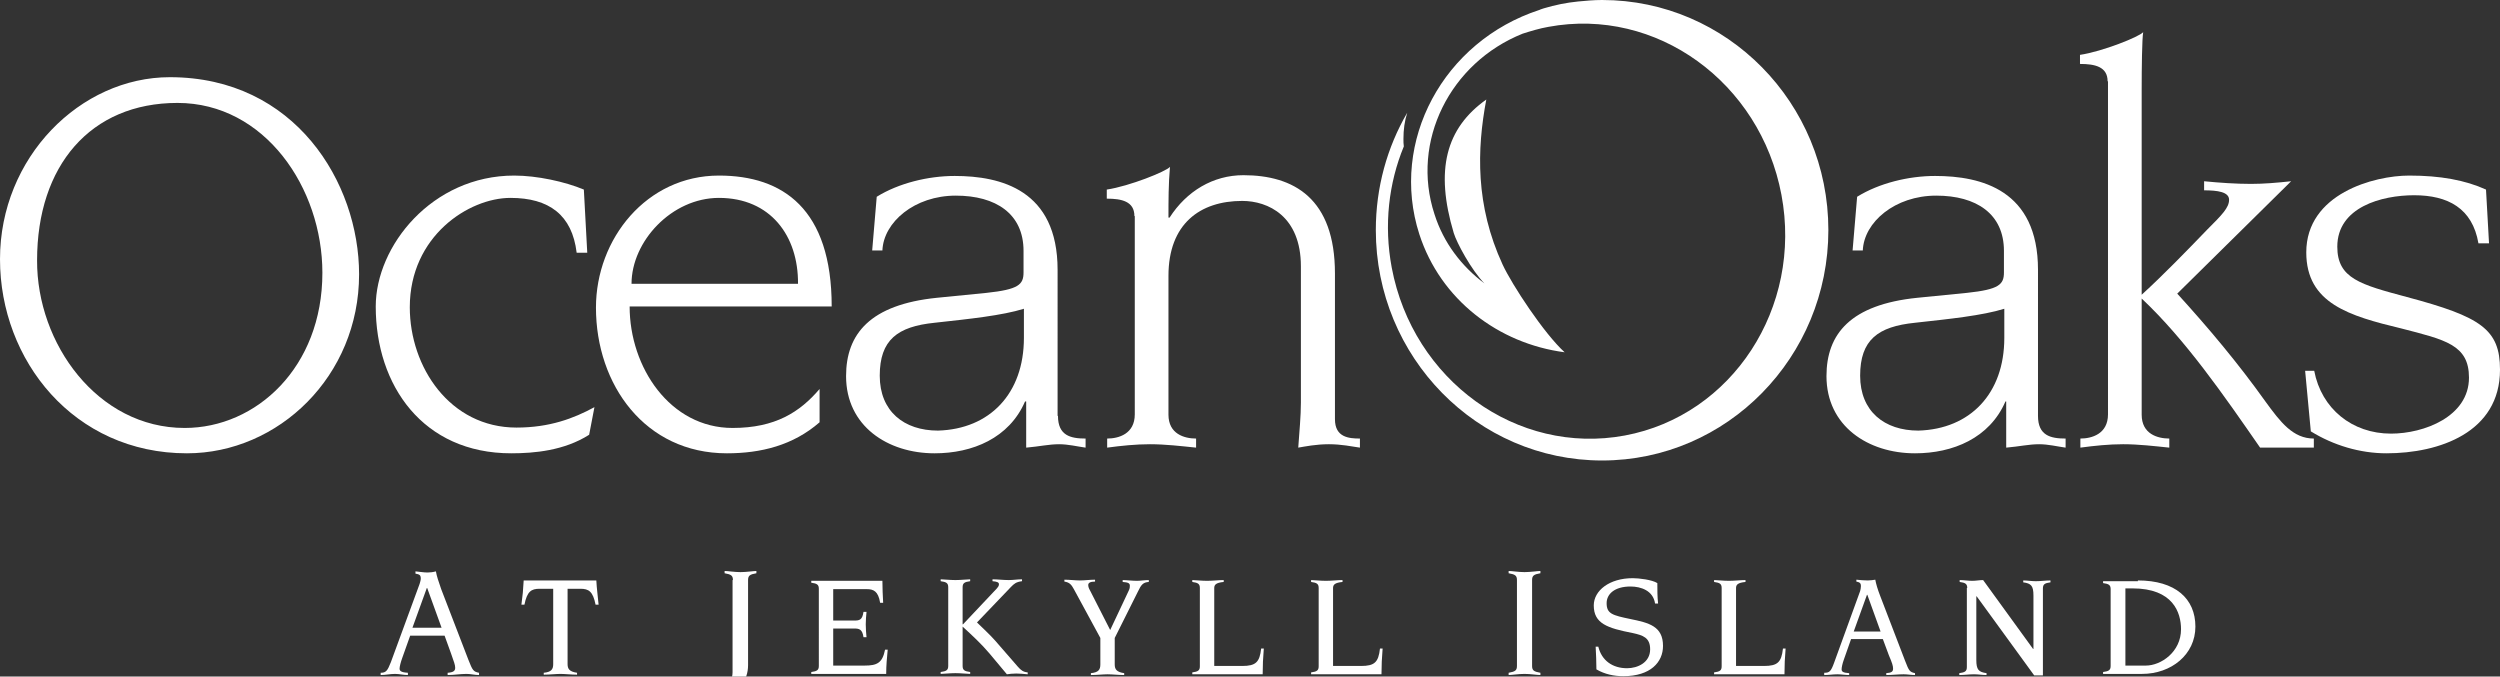
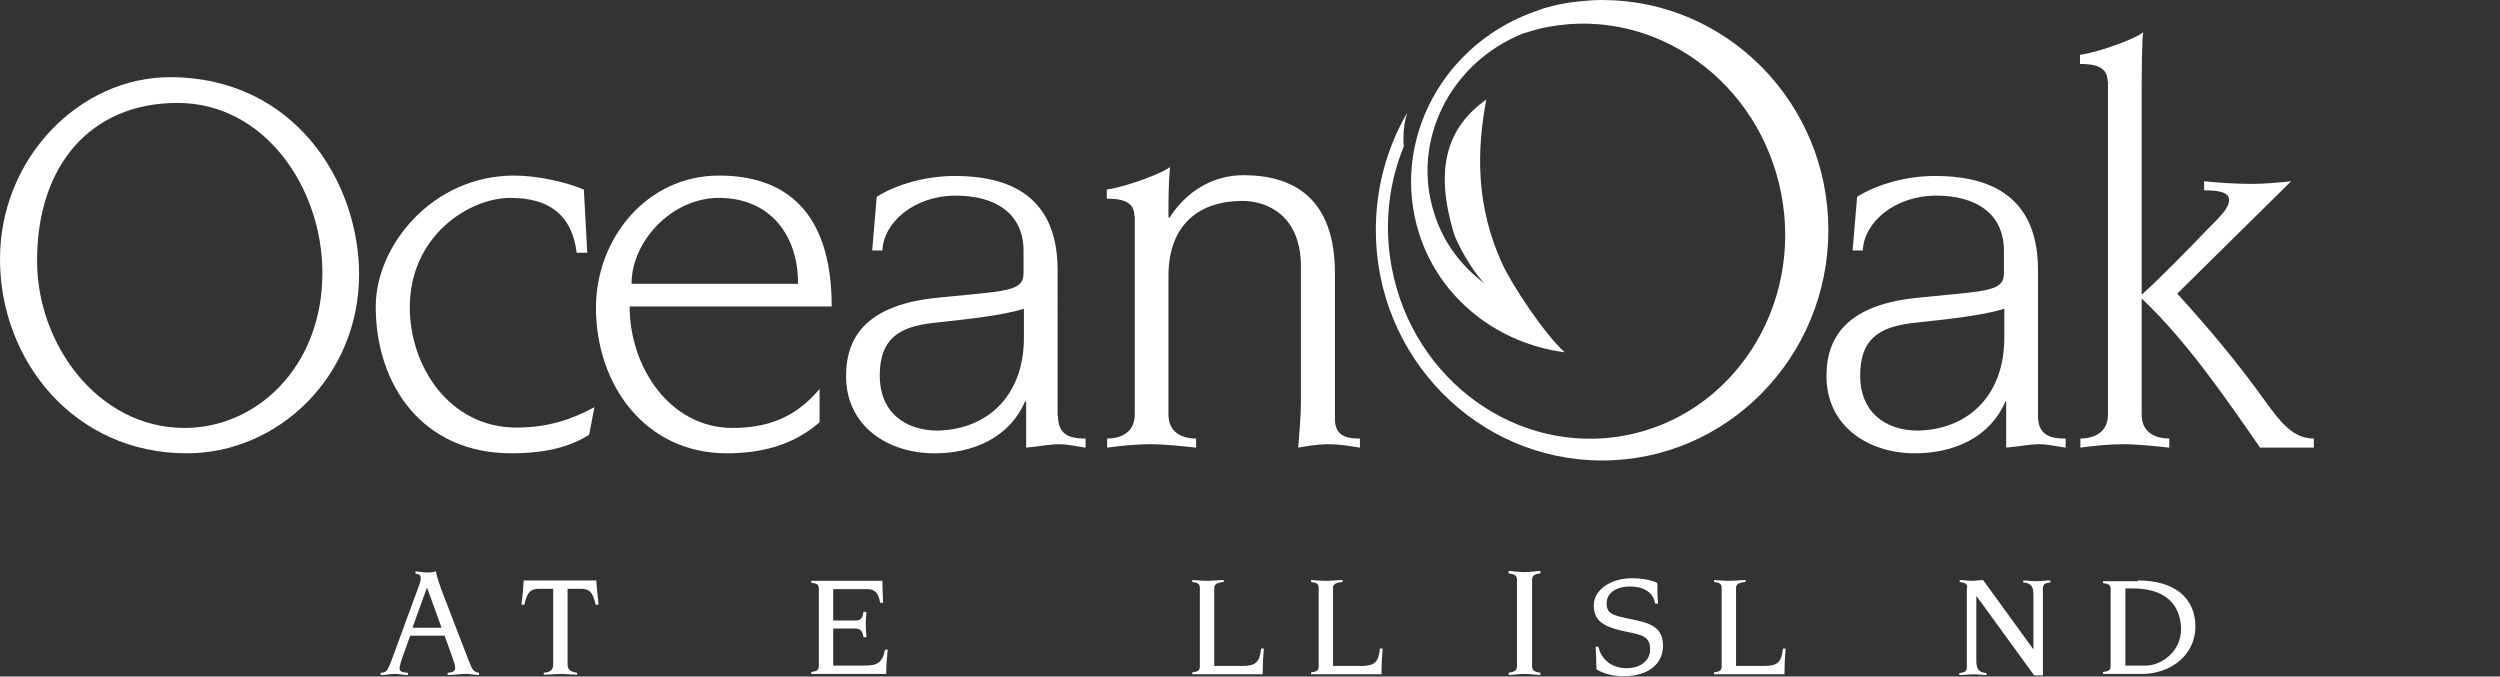
<svg xmlns="http://www.w3.org/2000/svg" version="1.1" x="0px" y="0px" viewBox="0 0 660.7 178.8" enable-background="new 0 0 660.7 178.8" xml:space="preserve">
  <rect x="0" y="0" width="660.7" height="178.8" fill="#333333" stroke="none" />
  <g id="Layer_4">
    <g>
      <path fill="#FFFFFF" d="M100.6,177.8c1.4,0,1.8-0.5,2.7-2.8l7.6-20.7c0.1-0.4,0.3-0.9,0.3-1.4c0-1-0.4-1.1-1.4-1.3v-0.6    c1.1,0.1,2.2,0.3,3.2,0.3c0.7,0,1.5-0.1,2.2-0.3c0.2,1.2,0.7,2.7,1.4,4.7l7.2,18.7c1.1,2.8,1.3,3.1,2.8,3.4v0.6    c-1.1,0-2.2-0.3-3.3-0.3c-1.7,0-3.3,0.3-5,0.3v-0.6c1.5-0.1,2-0.5,2-1.3c0-0.8-0.3-1.5-1.1-3.8l-1.7-4.7h-9.1l-2.1,5.9    c-0.4,1.1-0.7,2.3-0.7,2.8c0,0.6,0.4,1,2.2,1.1v0.6c-1.1,0-2.3-0.3-3.4-0.3c-1.3,0-2.5,0.3-3.8,0.3V177.8z M116.7,165.9l-3.8-10.5    h-0.1l-3.8,10.5H116.7z" />
      <path fill="#FFFFFF" d="M146.2,155.6h-3.6c-2.2,0-3.3,0.7-4,4.2h-0.8c0.3-2.1,0.5-4.2,0.6-6.4h19.2c0.1,2.1,0.4,4.2,0.6,6.4h-0.8    c-0.7-3.5-1.8-4.2-4-4.2H150v19.9c0,1.3,0.5,2,2.5,2.3v0.5c-1.5,0-3.2-0.2-4.4-0.2c-1.2,0-2.8,0.2-4.4,0.2v-0.5    c2-0.2,2.5-0.9,2.5-2.3V155.6z" />
-       <path fill="#FFFFFF" d="M193.7,153.3c0-1.2-0.5-1.5-2.2-1.8v-0.6c0.9,0,2.6,0.3,4.2,0.3c1.6,0,3.4-0.3,4.2-0.3v0.6    c-1.7,0.3-2.2,0.6-2.2,1.8v22.5c0,4.1-2.6,7.1-5.9,8l-1.4-1c2.2-0.7,3.2-3.4,3.2-5.1V153.3z" />
      <path fill="#FFFFFF" d="M216.4,155.6c0-1.1-0.5-1.4-2-1.6v-0.5h18.8c0,1.9,0.1,3.9,0.2,5.8h-0.8c-0.5-3.1-1.8-3.6-3.5-3.6h-8.9    v8.3h5.5c1.4,0,2.2-0.1,2.5-2.3h0.8c-0.1,1.1-0.2,2.2-0.2,3.3c0,1.2,0.1,2.3,0.2,3.4h-0.8c-0.3-2.1-1.1-2.3-2.5-2.3h-5.5v9.8h8.3    c3.3,0,4.7-0.7,5.4-4.2h0.7c-0.2,2.1-0.4,4.2-0.4,6.4h-19.8v-0.5c1.5-0.2,2-0.5,2-1.6V155.6z" />
-       <path fill="#FFFFFF" d="M258.2,164.5c1.6,1.6,3.2,3,4.8,4.8l6,6.9c0.8,0.9,1.4,1.4,2.6,1.5v0.5c-1.1-0.1-2.2-0.2-3-0.2    c-1,0-1.8,0.1-2.5,0.2l-4.6-5.5c-2.2-2.6-4.6-4.8-7.1-7.1v10.4c0,1.1,0.5,1.4,2,1.6v0.5c-0.8,0-2.4-0.2-3.9-0.2    c-1.5,0-3.1,0.2-3.9,0.2v-0.5c1.5-0.2,2-0.5,2-1.6v-20.8c0-1.1-0.5-1.4-2-1.6v-0.5c0.8,0,2.4,0.2,3.9,0.2c1.5,0,3.1-0.2,3.9-0.2    v0.5c-1.5,0.2-2,0.5-2,1.6v9.8h0.1l8.3-8.8c1.1-1.1,1.2-1.4,1.2-1.8c0-0.5-0.5-0.7-1.7-0.8v-0.5c1.4,0,2.8,0.2,4.3,0.2    c1.2,0,2.3-0.2,3.5-0.2v0.5c-1.6,0.2-2.1,0.7-2.9,1.5L258.2,164.5z" />
-       <path fill="#FFFFFF" d="M283.8,155.7c-0.6-1.1-1.1-1.8-2.5-2v-0.5c1.4,0,2.8,0.2,4.1,0.2c1.3,0,2.6-0.2,4-0.2v0.5    c-1.2,0-1.8,0.3-1.8,0.9c0,0.4,0.1,0.8,0.5,1.5l5.3,10.4l4.9-10.4c0.3-0.6,0.3-1,0.3-1.3c0-0.7-0.5-0.9-1.9-1v-0.5    c1,0,2.6,0.2,3.8,0.2c0.9,0,1.9-0.2,3.1-0.2v0.5c-1.5,0.1-2,0.7-2.9,2.6l-6.1,12.2v7c0,1.3,0.5,2,2.5,2.3v0.5    c-1.5,0-3.2-0.2-4.4-0.2c-1.2,0-2.8,0.2-4.4,0.2v-0.5c2-0.2,2.5-0.9,2.5-2.3v-7L283.8,155.7z" />
      <path fill="#FFFFFF" d="M317.1,155.4c0-1.1-0.5-1.4-2-1.6v-0.5c0.8,0,2.4,0.2,3.9,0.2c1.5,0,3.1-0.2,4.4-0.2v0.5    c-2,0.2-2.5,0.7-2.5,1.6v20.6h7.4c3.6,0,4.6-1,5-4.6h0.7c-0.2,2.3-0.3,4.6-0.3,6.8h-18.6v-0.5c1.5-0.2,2-0.5,2-1.6V155.4z" />
      <path fill="#FFFFFF" d="M348.5,155.4c0-1.1-0.5-1.4-2-1.6v-0.5c0.8,0,2.4,0.2,3.9,0.2s3.1-0.2,4.4-0.2v0.5c-2,0.2-2.5,0.7-2.5,1.6    v20.6h7.4c3.6,0,4.6-1,5-4.6h0.7c-0.2,2.3-0.3,4.6-0.3,6.8h-18.6v-0.5c1.5-0.2,2-0.5,2-1.6V155.4z" />
      <path fill="#FFFFFF" d="M398.7,177.8c1.7-0.3,2.2-0.6,2.2-1.8v-22.7c0-1.2-0.5-1.5-2.2-1.8v-0.6c0.9,0,2.6,0.3,4.2,0.3    c1.6,0,3.4-0.3,4.2-0.3v0.6c-1.7,0.3-2.2,0.6-2.2,1.8V176c0,1.2,0.5,1.5,2.2,1.8v0.6c-0.9,0-2.6-0.3-4.2-0.3    c-1.6,0-3.4,0.3-4.2,0.3V177.8z" />
      <path fill="#FFFFFF" d="M422.4,170.9c0.9,3.7,3.8,5.7,7.6,5.7c2.8,0,6.1-1.5,6.1-5c0-3.1-1.9-3.7-4.6-4.3    c-6.7-1.3-10.3-2.5-10.3-7.3c0-3.9,4.1-7.2,10.3-7.2c1.6,0,5.1,0.4,6.5,1.3c0,1.8,0,3.6,0.2,5.4h-0.8c-0.5-3.4-3.7-4.5-6.5-4.5    c-4.2,0-6.3,2-6.3,4.4c0,2.8,1.5,3.2,6.3,4.2c4.9,1,8.6,1.9,8.6,7.1c0,4.3-3.3,8-10.5,8c-2.4,0-4.9-0.5-7.1-1.8c0-2-0.1-4-0.2-6    H422.4z" />
      <path fill="#FFFFFF" d="M455,155.4c0-1.1-0.5-1.4-2-1.6v-0.5c0.8,0,2.4,0.2,3.9,0.2s3.1-0.2,4.4-0.2v0.5c-2,0.2-2.5,0.7-2.5,1.6    v20.6h7.4c3.6,0,4.6-1,5-4.6h0.7c-0.2,2.3-0.3,4.6-0.3,6.8H453v-0.5c1.5-0.2,2-0.5,2-1.6V155.4z" />
-       <path fill="#FFFFFF" d="M482.2,177.8c1.3,0,1.7-0.4,2.5-2.6l6.9-19c0.1-0.4,0.2-0.8,0.2-1.3c0-0.9-0.4-1-1.2-1.2v-0.5    c1,0.1,2,0.2,3,0.2c0.7,0,1.4-0.1,2-0.2c0.2,1.1,0.6,2.5,1.3,4.3l6.6,17.2c1,2.6,1.2,2.9,2.6,3.2v0.5c-1,0-2-0.2-3-0.2    c-1.5,0-3,0.2-4.6,0.2v-0.5c1.4-0.1,1.8-0.4,1.8-1.2c0-0.7-0.2-1.4-1.1-3.5l-1.6-4.3h-8.4l-1.9,5.4c-0.4,1.1-0.6,2.1-0.6,2.6    c0,0.6,0.4,0.9,2,1v0.5c-1,0-2.1-0.2-3.1-0.2c-1.2,0-2.3,0.2-3.5,0.2V177.8z M497,166.9l-3.5-9.7h-0.1l-3.5,9.7H497z" />
      <path fill="#FFFFFF" d="M519.9,155.4c0-1.1-0.5-1.4-2-1.6v-0.5c1.1,0,2.2,0.2,3.3,0.2c1.1,0,1.9-0.2,2.9-0.2l13.2,18.2h0.1v-14.1    c0-2.6-0.6-3.2-2.7-3.5v-0.5c1.1,0,2.2,0.2,3.3,0.2c1.3,0,2.6-0.2,3.9-0.2v0.5c-1.5,0.2-2,0.5-2,1.6v23h-2.3l-15.2-20.9h-0.1v16.8    c0,2.6,0.6,3.2,2.7,3.5v0.5c-1.1,0-2.2-0.2-3.3-0.2c-1.3,0-2.6,0.2-3.9,0.2v-0.5c1.5-0.2,2-0.5,2-1.6V155.4z" />
      <path fill="#FFFFFF" d="M565,153.4c9.9,0,15.2,4.8,15.2,12.2c0,7.4-6.4,12.5-14.1,12.5h-10.3v-0.5c1.5-0.2,2-0.5,2-1.6v-20.3    c0-1.1-0.5-1.4-2-1.6v-0.5H565z M561.6,175.9h5.5c4,0,9.3-3.6,9.3-9.6c0-4.4-2.1-10.8-12.8-10.8h-1.9V175.9z" />
    </g>
  </g>
  <g id="Layer_2">
    <path fill="#FFFFFF" d="M44.9,20.4c33.1,0,50,27.9,50,52.1c0,26.9-21.3,47.3-45.5,47.3C19.5,119.8,0,95.2,0,68.5   C0,41.6,21.2,20.4,44.9,20.4z M48.8,113.1c18.9,0,36.4-16,36.4-41c0-22.4-15.2-44.9-38.3-44.9c-23,0-37.1,16.6-37.1,41.6   C9.7,90.8,25.8,113.1,48.8,113.1z" />
    <path fill="#FFFFFF" d="M155.7,114.9c-6.6,4.2-14.5,4.9-20.6,4.9c-23.3,0-35.8-17.9-35.8-38.8c0-16,14.9-34.6,36.6-34.6   c6,0,13.4,1.6,18.4,3.7l0.9,16.7h-2.8c-1.2-10-7.3-14.5-17.5-14.5c-11,0-26.6,10.1-26.6,28.9c0,15.8,10.6,31.8,28.2,31.8   c8.7,0,15.1-2.4,20.6-5.4L155.7,114.9z" />
    <path fill="#FFFFFF" d="M216.6,111.6c-7,6.1-15.5,8.2-24.5,8.2c-21.6,0-34.6-18.1-34.6-38.5c0-18.2,13.4-34.9,32.5-34.9   c16.9,0,29.8,8.8,29.8,34.6h-53.4c0,16.1,10.7,32.1,27.2,32.1c11.3,0,17.8-4.2,23-10.3V111.6z M210.9,75   c0.1-12.7-7.3-22.7-20.9-22.7c-12.5,0-23.1,11.5-23.1,22.7H210.9z" />
    <path fill="#FFFFFF" d="M279.6,109.9c0,5.2,3.3,6,7.3,6v2.4c-2.2-0.3-4.6-0.9-7-0.9c-2.7,0-5.2,0.6-8.7,0.9v-12.2h-0.3   c-4.2,9.7-13.9,13.7-23.9,13.7c-12.4,0-23.4-7.2-23.4-20.4c0-11.2,6.4-18.9,24-20.7l13.1-1.3c8.5-0.9,9.8-2.2,9.8-5.4v-5.7   c0-9.8-7.3-14.6-17.9-14.6c-10.9,0-19.1,7-19.4,14.5h-2.7l1.2-14.2c5.8-3.6,13.6-5.5,20.6-5.5c12.2,0,27.2,3.7,27.2,24.8V109.9z    M270.6,81.6c-5.8,1.8-14.5,2.7-23.6,3.7c-9.8,1-14.5,4.5-14.5,14c0,9.4,6.4,14.5,15.4,14.5c13.7-0.4,22.7-9.8,22.7-24.5V81.6z" />
    <path fill="#FFFFFF" d="M299.8,57.1c0-3.9-3.4-4.6-7.3-4.6v-2.4c6-0.9,15.7-4.8,16.7-6c-0.4,4.5-0.4,9-0.4,13.4h0.3   c4.5-7,11.5-11.2,19.5-11.2c13.3,0,24.2,6.1,24.2,26v38.5c0,4.8,3.7,5.1,6.6,5.1v2.4c-2.1-0.3-4.9-0.9-8.2-0.9   c-3.4,0-6.3,0.6-8.1,0.9c0.3-4.2,0.7-8.4,0.7-11.9v-36c0-13.3-8.7-17.3-15.5-17.3c-11.2,0-19.5,6.1-19.5,19.8v36.7   c0,5.1,4.2,6.3,7.3,6.3v2.4c-3.9-0.4-8.1-0.9-12.2-0.9c-3.7,0-7.6,0.4-11.3,0.9v-2.4c3,0,7.3-1.2,7.3-6.4V57.1z" />
    <path fill="#FFFFFF" d="M538.6,109.9c0,5.2,3.3,6,7.3,6v2.4c-2.2-0.3-4.6-0.9-7-0.9c-2.7,0-5.2,0.6-8.7,0.9v-12.2H530   c-4.2,9.7-13.9,13.7-23.9,13.7c-12.4,0-23.4-7.2-23.4-20.4c0-11.2,6.4-18.9,24-20.7l13.1-1.3c8.5-0.9,9.8-2.2,9.8-5.4v-5.7   c0-9.8-7.3-14.6-17.9-14.6c-10.9,0-19.1,7-19.4,14.5h-2.7l1.2-14.2c5.8-3.6,13.6-5.5,20.6-5.5c12.2,0,27.2,3.7,27.2,24.8V109.9z    M529.7,81.6c-5.8,1.8-14.5,2.7-23.6,3.7c-9.8,1-14.5,4.5-14.5,14c0,9.4,6.4,14.5,15.4,14.5c13.7-0.4,22.7-9.8,22.7-24.5V81.6z" />
    <path fill="#FFFFFF" d="M557,21.5c0-3.9-3.4-4.6-7.3-4.6v-2.4c6-0.9,15.7-4.8,16.7-6c-0.3,1.8-0.4,9.2-0.4,15.4v54   c6-5.5,11.9-11.6,17.3-17.2c3.9-3.9,5.8-5.8,5.8-7.9c0-2.1-3.1-2.5-6.6-2.5v-2.4c4,0.4,8.4,0.7,12.4,0.7c3.4,0,6.9-0.3,10.6-0.7   l-30.1,29.7c8.2,9,16.1,18.4,23.3,28.5c4,5.5,7.3,9.8,12.8,9.8v2.4h-14.2c-9.5-13.7-19.7-28.5-31.3-39.4v30.7   c0,5.1,4.2,6.3,7.3,6.3v2.4c-3.9-0.4-8.1-0.9-12.2-0.9c-3.7,0-7.6,0.4-11.3,0.9v-2.4c3,0,7.3-1.2,7.3-6.4V21.5z" />
-     <path fill="#FFFFFF" d="M657.8,64.3H655c-1.6-9.3-8.1-12.7-17-12.7c-8.5,0-20.3,3.1-20.3,13.6c0,8.4,6.1,10,18.4,13.3   c19.5,5.2,24.6,8.5,24.6,19.2c0,16.6-16.1,22.1-30,22.1c-7,0-14-2.1-20-5.8l-1.5-16h2.4c1.9,10,10,16.6,20.3,16.6   c8.7,0,20.6-4.5,20.6-14.8c0-8.7-6.3-10-17.9-13c-13.7-3.3-25.1-6.6-25.1-20.1c0-15.5,17.9-20.3,27.2-20.3c8.2,0,14.8,1.2,20.3,3.7   L657.8,64.3z" />
  </g>
  <g id="Layer_6">
    <path fill="#FFFFFF" d="M423.4,0c-2.2,0-4.3,0.2-6.4,0.4c-3,0.3-6,0.9-9,1.8c-0.2,0.1-0.4,0.1-0.6,0.2c0,0,0,0,0,0   c-0.2,0.1-0.4,0.1-0.5,0.2c-25.5,8.3-39.7,34.8-31.8,59.3c5.6,17.3,20.9,28.9,38.4,31.2c-5.4-4.9-13.9-17.8-16.4-23.2   c-7.2-15.6-6.8-30.4-4.3-43.6c-10.7,7.6-13.6,18.6-8.6,35.3c0.8,2.6,4.6,9.7,8.1,13.3c-6-4.5-10.8-10.7-13.2-18.3   c-6.3-19.2,4.1-40,23.3-47.7c2.2-0.7,4.5-1.4,6.8-1.8c28.5-5.3,56,14.6,61.6,44.4s-13,58.3-41.4,63.6c-28.5,5.3-56-14.6-61.6-44.4   c-2.1-11.2-0.8-22.3,3.2-32c-0.1-0.7-0.1-1.3-0.1-2c0-2.4,0.3-4.7,1-6.9c-5.3,9.1-8.3,19.7-8.3,31c0,33.6,26.8,60.9,59.8,60.9   s59.8-27.3,59.8-60.9S456.4,0,423.4,0z" />
  </g>
</svg>